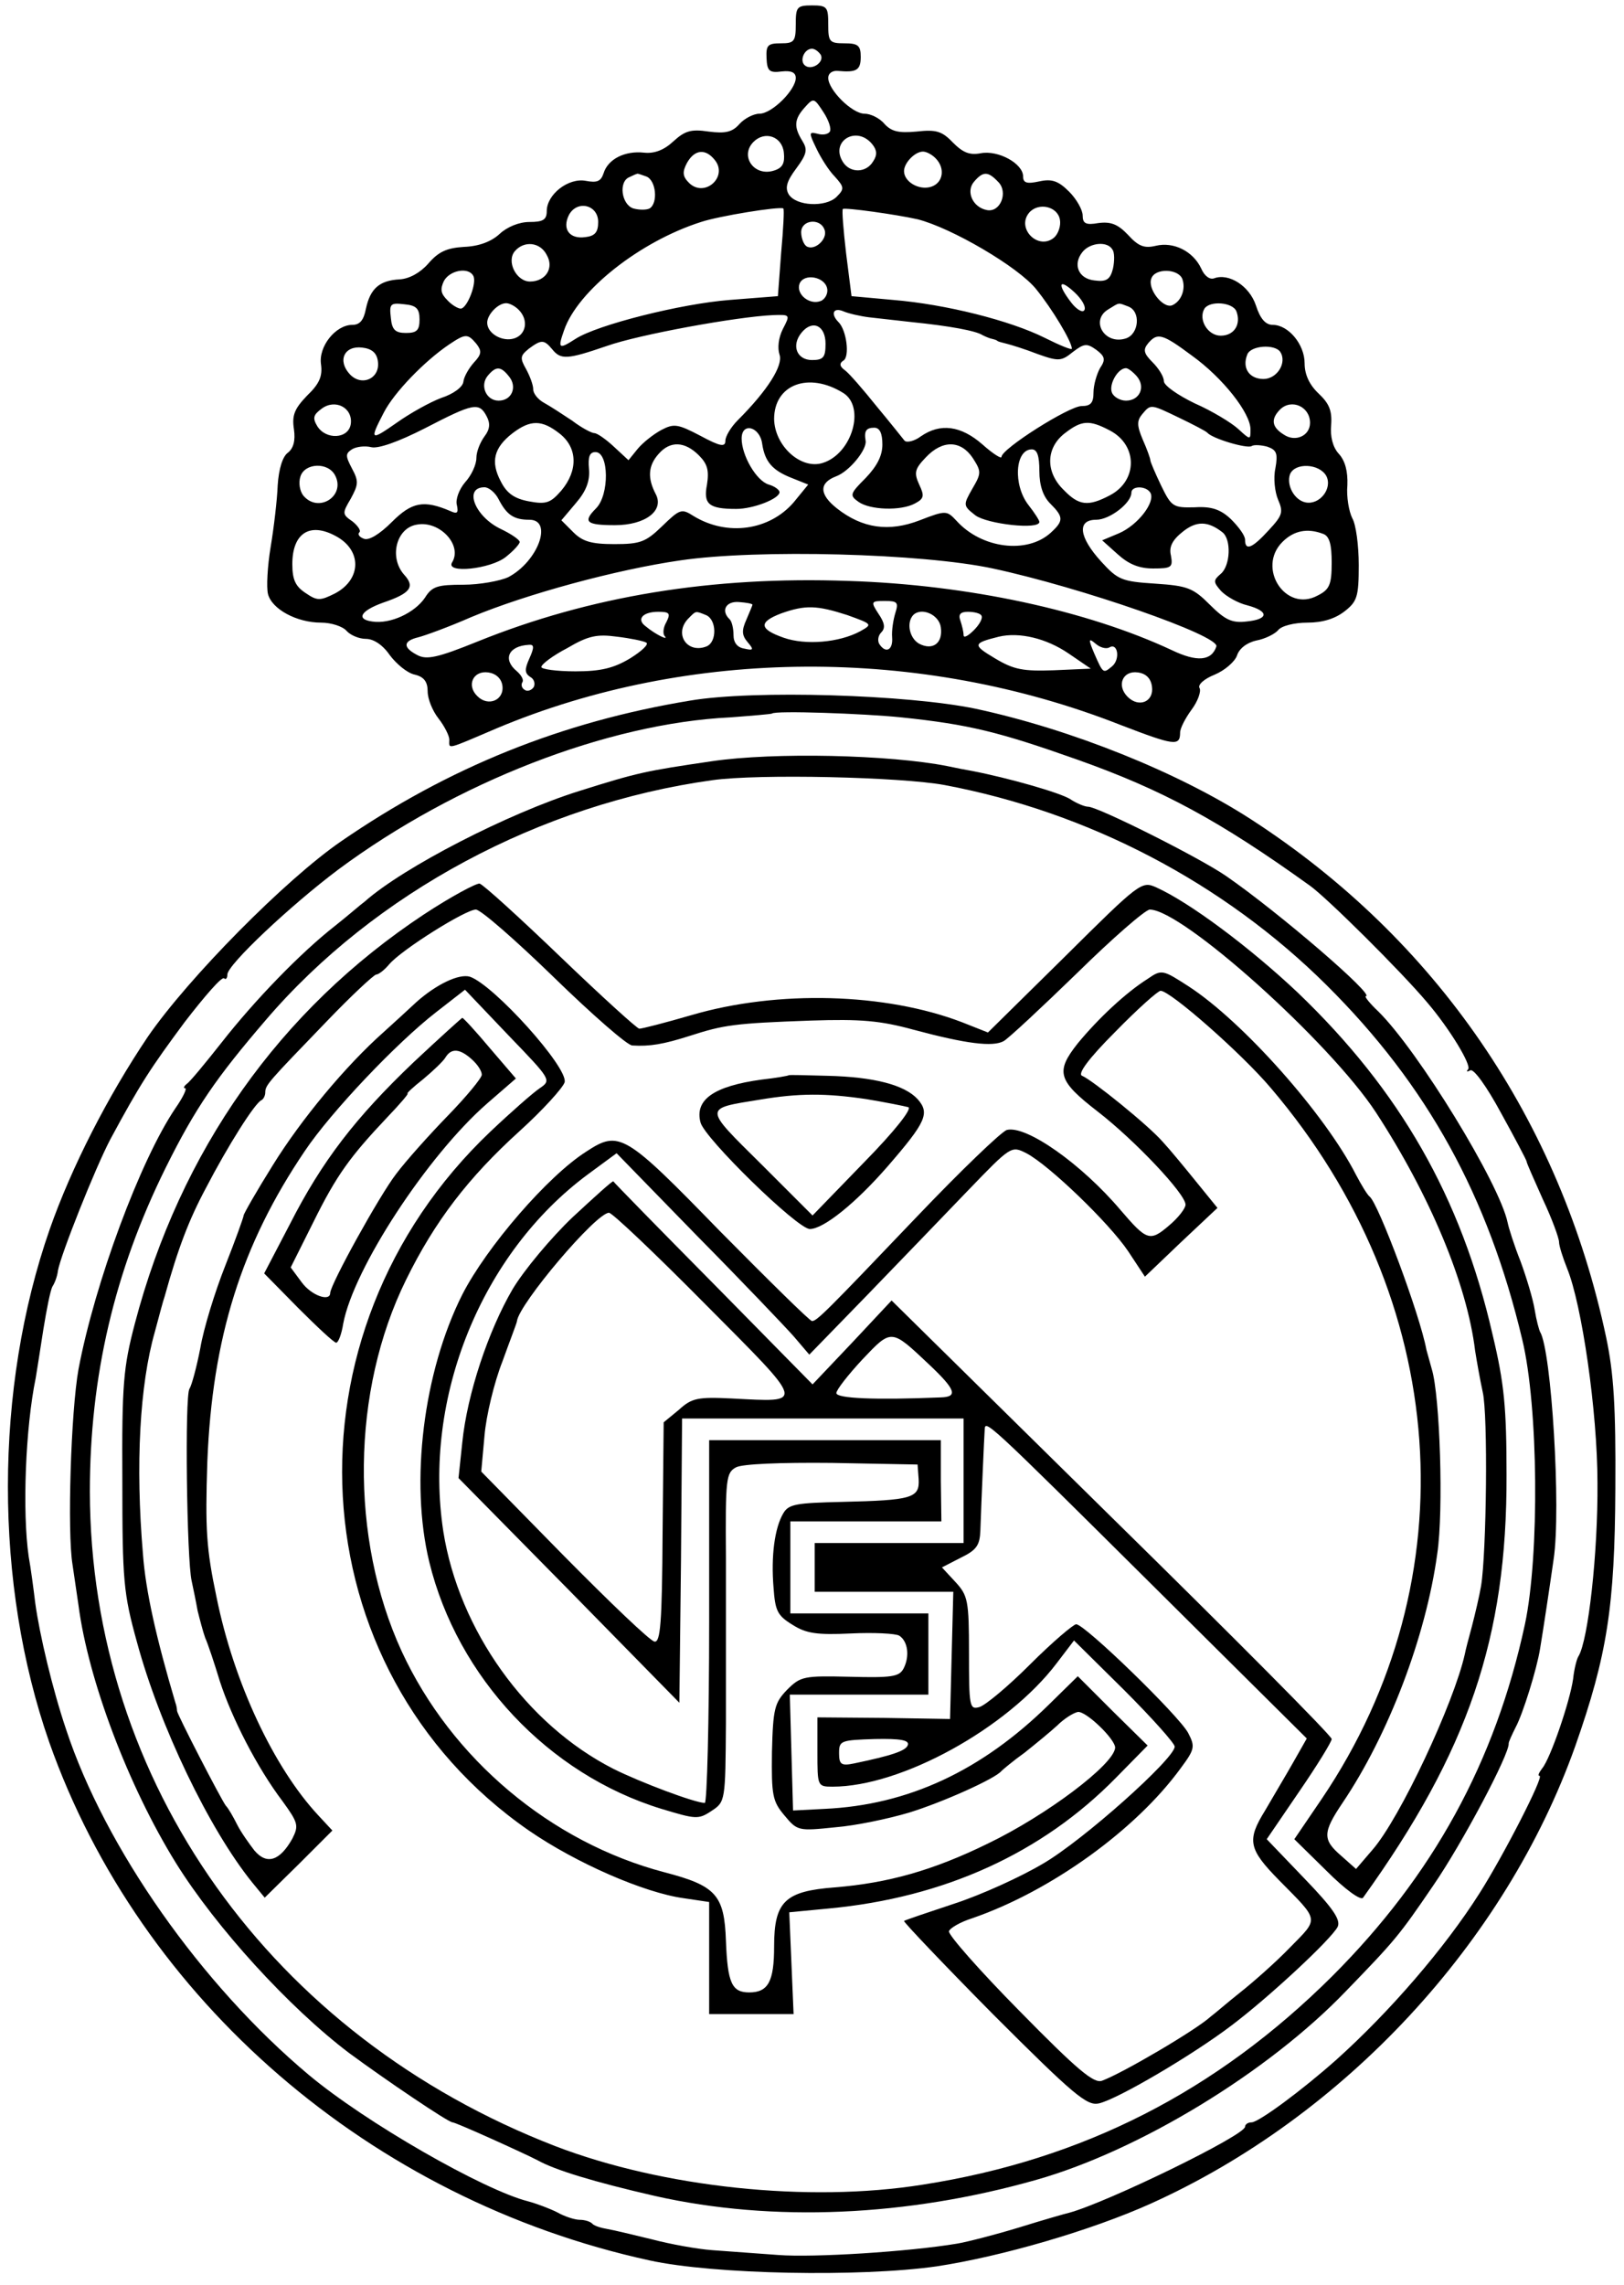
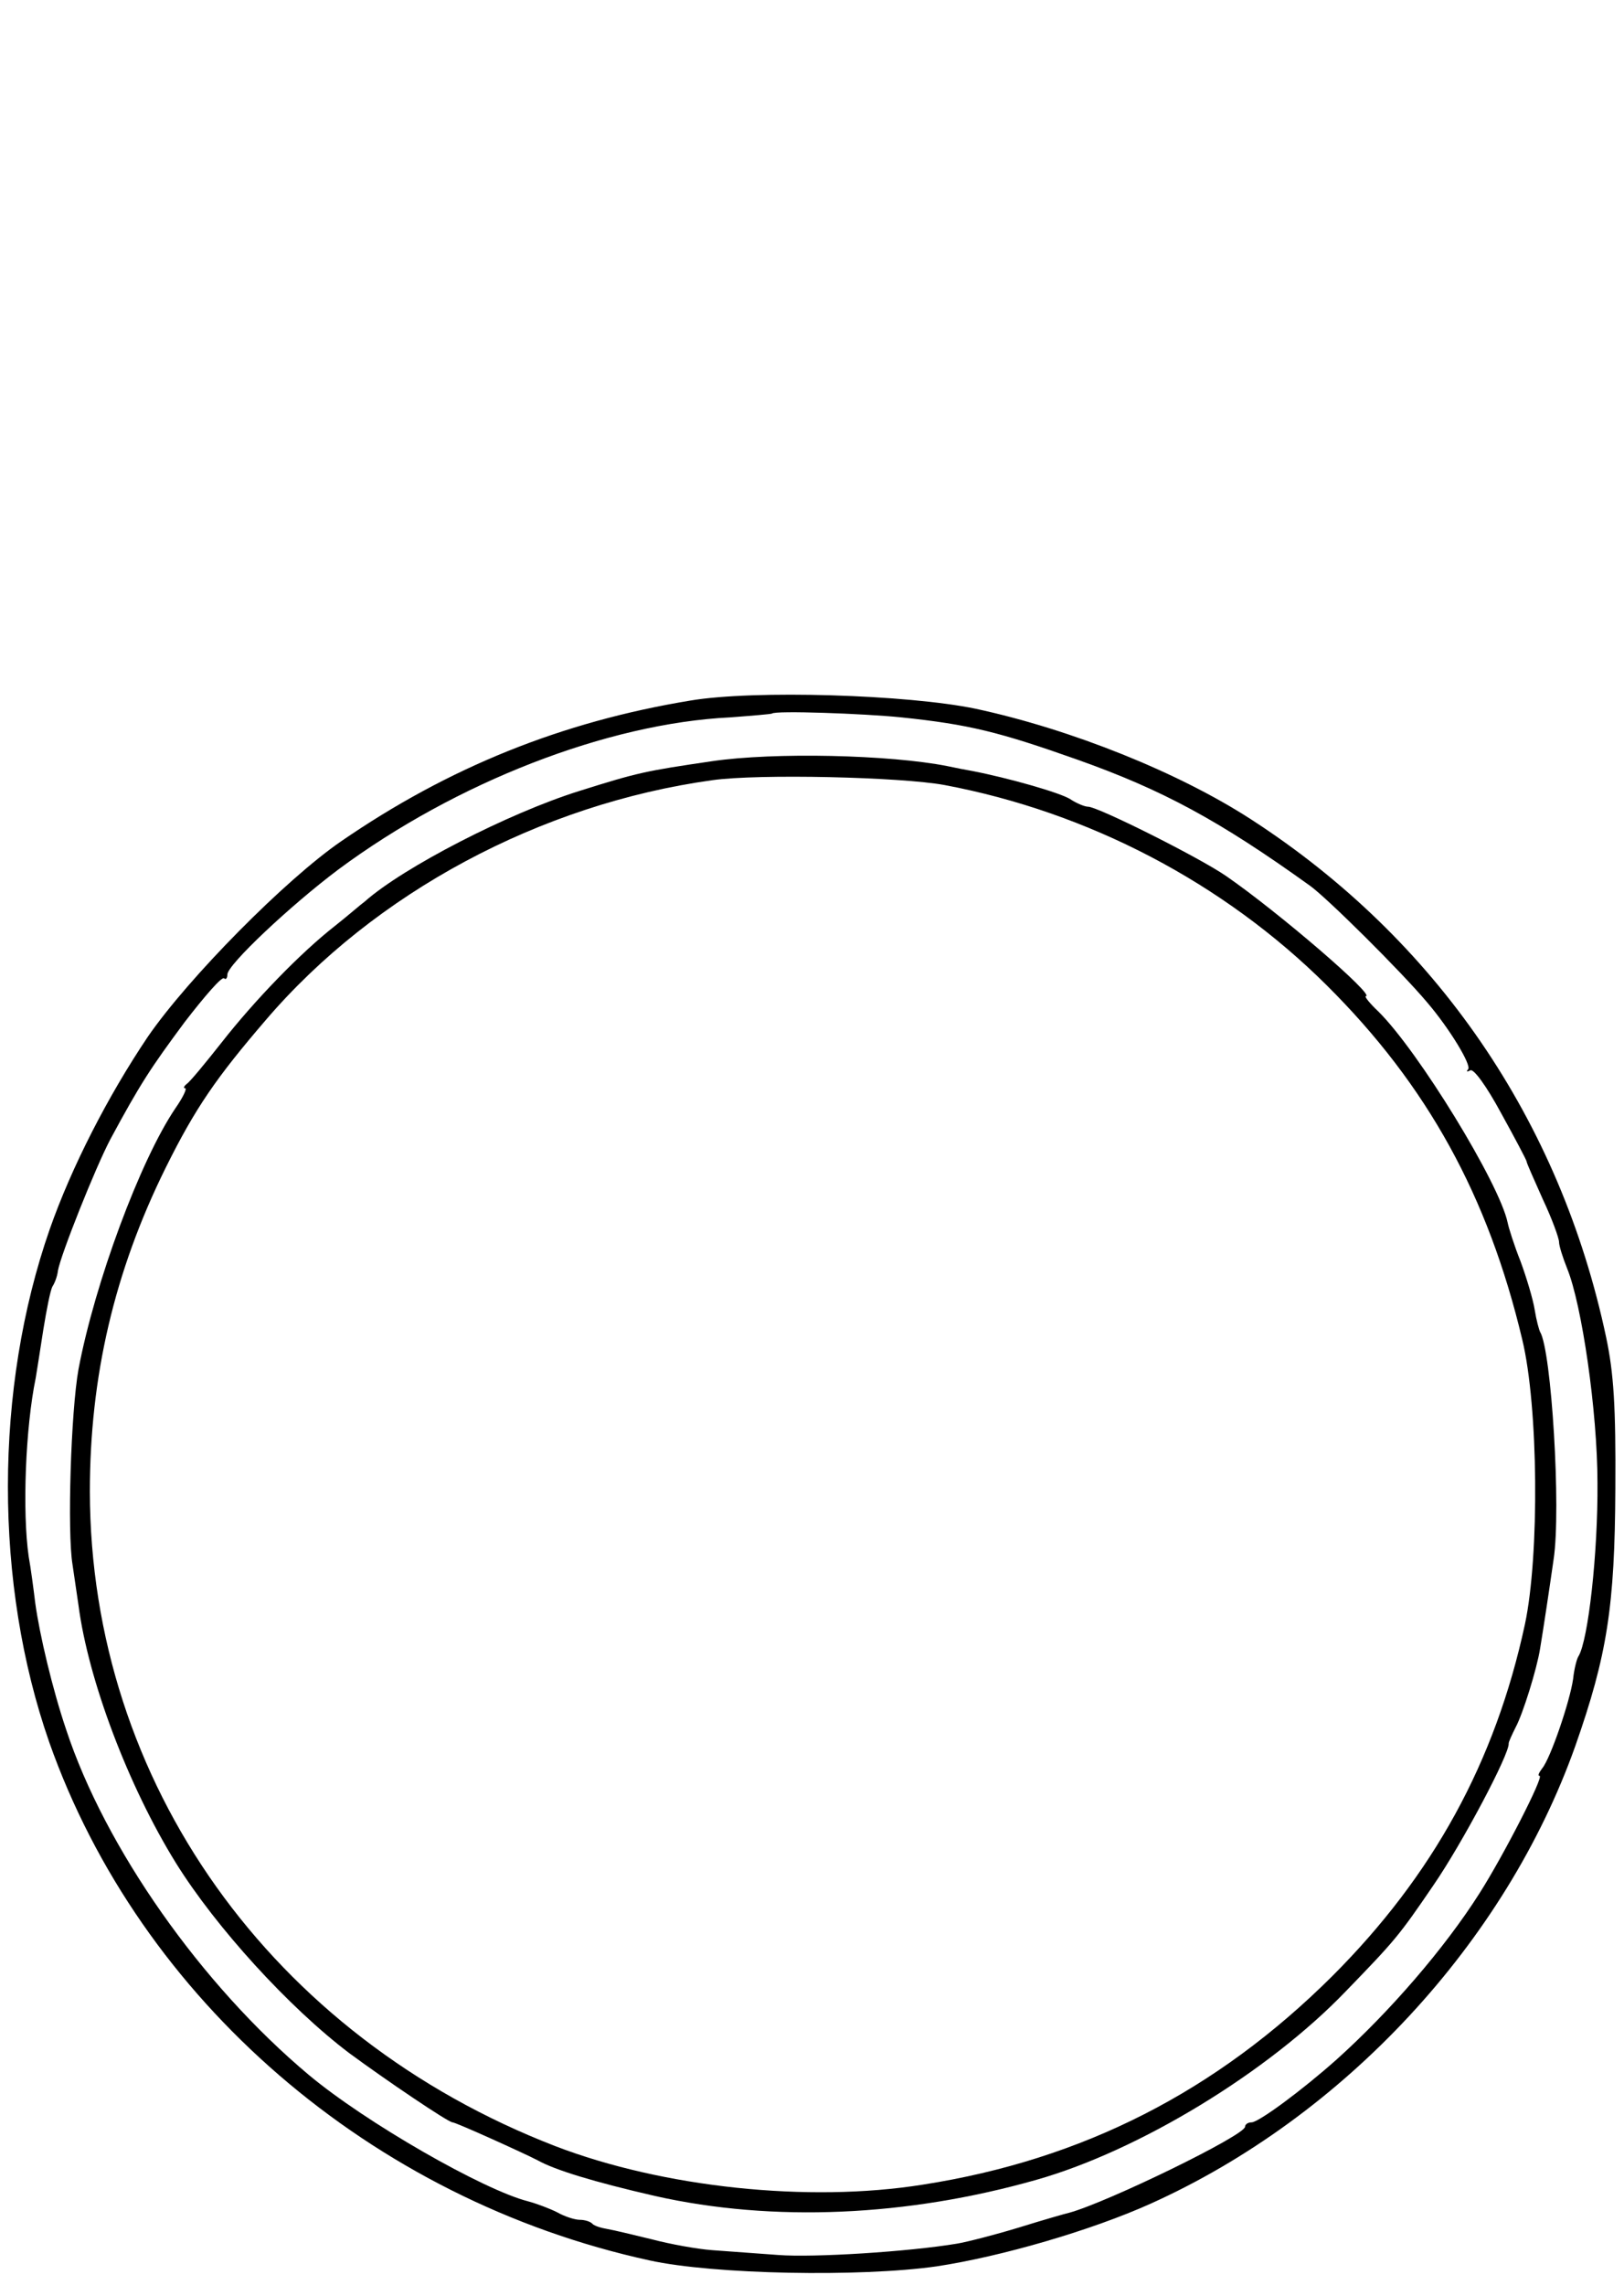
<svg xmlns="http://www.w3.org/2000/svg" version="1.0" width="300pt" height="422pt" viewBox="0 0 300 422" preserveAspectRatio="xMidYMid meet">
  <g transform="translate(0,422) scale(0.1,-0.1)" fill="#000000" stroke="none">
-     <path d="M1470 4175 c0 -32 -3 -35 -28 -35 -24 0 -27 -4 -26 -27 1 -24 5 -28 28 -25 18 2 26 -2 26 -12 0 -22 -44 -66 -67 -66 -11 0 -28 -9 -37 -19 -13 -15 -26 -18 -57 -14 -33 5 -44 1 -65 -18 -17 -16 -35 -23 -54 -21 -36 4 -67 -12 -75 -38 -5 -15 -12 -18 -33 -14 -32 6 -72 -25 -72 -56 0 -16 -7 -20 -32 -20 -19 0 -41 -9 -55 -22 -15 -14 -38 -23 -66 -24 -32 -2 -47 -9 -66 -31 -15 -17 -35 -28 -53 -29 -37 -2 -54 -17 -62 -54 -4 -21 -11 -30 -25 -30 -31 0 -63 -40 -58 -73 3 -22 -3 -36 -26 -58 -23 -24 -28 -36 -24 -62 3 -21 -1 -35 -11 -43 -10 -7 -17 -30 -19 -60 -1 -27 -7 -78 -13 -114 -6 -36 -8 -75 -5 -87 7 -28 53 -53 98 -53 19 0 40 -7 47 -15 7 -8 23 -15 36 -15 14 0 31 -11 44 -30 12 -16 32 -33 46 -36 17 -4 24 -13 24 -31 0 -14 9 -36 20 -50 11 -14 20 -32 20 -39 0 -18 -8 -20 88 21 355 149 781 152 1152 6 99 -38 110 -40 110 -14 0 8 10 27 21 42 12 16 18 34 15 40 -4 6 8 17 28 25 19 8 37 24 41 35 4 13 18 24 36 28 16 3 34 12 40 19 6 8 30 14 54 14 28 0 51 7 69 21 23 18 26 27 26 85 0 36 -5 75 -12 87 -6 12 -11 39 -9 61 1 25 -4 45 -16 58 -11 12 -16 32 -14 53 2 27 -4 40 -23 58 -17 16 -26 35 -26 56 0 35 -30 71 -59 71 -13 0 -23 11 -31 36 -12 36 -50 60 -77 50 -8 -3 -18 4 -24 18 -15 32 -51 50 -84 42 -21 -5 -32 -1 -51 20 -19 20 -32 25 -55 22 -23 -4 -29 -1 -29 14 0 10 -11 30 -25 44 -20 20 -32 24 -55 19 -23 -5 -30 -3 -30 9 0 24 -46 49 -78 43 -21 -4 -33 1 -52 20 -20 21 -31 24 -67 20 -33 -3 -46 0 -59 14 -9 11 -26 19 -37 19 -23 0 -67 44 -67 66 0 9 8 14 18 13 34 -3 42 1 42 26 0 21 -5 25 -30 25 -28 0 -30 3 -30 35 0 32 -2 35 -30 35 -28 0 -30 -3 -30 -35z m46 -56 c8 -14 -18 -31 -30 -19 -9 9 0 30 14 30 5 0 12 -5 16 -11z m17 -142 c-3 -5 -13 -7 -23 -4 -16 4 -16 2 -2 -27 8 -17 23 -41 34 -52 18 -20 18 -23 3 -38 -20 -19 -74 -17 -88 5 -7 12 -4 24 14 48 20 27 21 35 11 51 -16 26 -15 40 5 62 16 18 17 17 34 -9 10 -15 15 -31 12 -36z m-85 -39 c2 -19 -2 -28 -18 -33 -37 -12 -64 27 -38 53 21 21 53 10 56 -20z m163 16 c9 -11 10 -20 2 -32 -13 -22 -43 -22 -56 -1 -24 38 25 68 54 33z m-291 -29 c26 -31 -18 -71 -47 -43 -12 12 -13 20 -4 37 14 25 34 27 51 6z m408 3 c19 -19 14 -46 -8 -53 -22 -7 -50 9 -50 29 0 15 20 36 35 36 6 0 16 -5 23 -12z m-534 -34 c18 -7 22 -49 6 -59 -6 -3 -19 -3 -30 0 -22 7 -28 50 -7 58 6 3 13 6 14 6 1 1 8 -2 17 -5z m650 -10 c19 -19 4 -57 -21 -52 -26 5 -39 34 -24 52 17 20 26 20 45 0z m-739 -74 c0 -19 -6 -26 -24 -28 -29 -4 -43 15 -30 41 15 28 54 19 54 -13z m338 -57 l-6 -80 -89 -7 c-90 -7 -245 -46 -285 -72 -31 -20 -33 -18 -21 16 25 73 140 164 253 200 33 11 144 29 152 25 2 -1 0 -38 -4 -82z m252 62 c63 -16 186 -88 219 -129 30 -37 66 -97 66 -110 0 -3 -22 6 -50 20 -64 32 -183 62 -280 70 l-77 7 -10 79 c-5 43 -8 80 -6 82 4 3 98 -10 138 -19z m263 -1 c2 -11 -3 -26 -11 -33 -29 -24 -70 17 -46 46 17 20 53 12 57 -13z m-435 -18 c7 -17 -18 -40 -33 -31 -5 3 -10 15 -10 26 0 23 35 27 43 5z m-513 -47 c14 -24 -2 -49 -31 -49 -25 0 -44 37 -28 56 17 20 47 17 59 -7z m1045 10 c4 -5 4 -21 1 -35 -5 -20 -12 -25 -34 -22 -30 3 -41 30 -22 53 14 17 46 20 55 4z m-1181 -48 c8 -12 -11 -61 -23 -61 -5 0 -17 7 -25 16 -12 12 -13 20 -6 35 11 20 45 26 54 10z m1310 -6 c7 -19 -2 -42 -19 -49 -17 -6 -46 31 -38 50 7 19 49 18 57 -1z m-656 -18 c2 -9 -4 -20 -12 -23 -21 -8 -46 13 -39 32 8 20 47 13 51 -9z m475 -40 c-3 -5 -14 1 -24 14 -27 35 -23 46 6 19 13 -12 22 -27 18 -33z m-1228 -17 c0 -20 -5 -25 -25 -25 -20 0 -26 6 -28 28 -3 26 -1 28 25 25 22 -2 28 -8 28 -28z m183 18 c19 -19 14 -46 -8 -53 -22 -7 -50 9 -50 29 0 15 20 36 35 36 6 0 16 -5 23 -12z m1126 6 c24 -9 20 -51 -4 -59 -40 -13 -67 34 -32 54 21 13 17 12 36 5z m200 -9 c9 -24 -4 -45 -29 -45 -24 0 -42 30 -30 50 10 15 52 12 59 -5z m-679 -11 c17 -2 53 -6 80 -9 69 -7 118 -16 130 -24 6 -3 13 -6 18 -7 4 -1 8 -2 10 -4 1 -1 9 -3 17 -5 8 -2 34 -10 57 -19 39 -14 44 -13 65 4 21 16 26 16 43 4 16 -12 18 -18 7 -34 -6 -11 -12 -31 -12 -45 0 -19 -5 -25 -22 -25 -23 0 -148 -79 -148 -94 0 -4 -16 6 -35 23 -40 35 -78 40 -114 15 -12 -9 -26 -12 -30 -8 -4 5 -27 34 -52 64 -24 30 -50 60 -58 66 -10 7 -11 13 -3 18 12 7 6 56 -9 71 -15 15 -10 28 9 20 9 -4 31 -9 47 -11z m-159 -22 c-8 -16 -10 -35 -6 -47 7 -20 -22 -66 -77 -121 -13 -13 -23 -30 -23 -38 0 -12 -9 -11 -46 9 -42 22 -49 23 -72 11 -15 -8 -35 -24 -44 -35 l-17 -21 -27 25 c-15 14 -31 25 -36 25 -5 0 -24 10 -41 23 -18 12 -41 27 -52 33 -11 6 -20 17 -20 25 0 8 -6 24 -13 37 -12 21 -11 25 5 38 23 17 28 17 43 -1 16 -20 28 -19 101 6 59 21 240 54 307 57 32 1 32 1 18 -26z m79 -27 c0 -25 -4 -30 -25 -30 -28 0 -39 27 -19 51 20 24 44 13 44 -21z m-645 0 c10 -13 10 -19 -4 -34 -10 -11 -19 -27 -20 -36 -1 -10 -19 -23 -41 -30 -21 -8 -57 -28 -81 -45 -50 -35 -52 -34 -25 18 19 37 75 95 121 126 30 20 34 20 50 1z m1322 -22 c57 -41 108 -106 108 -136 0 -20 0 -20 -23 1 -12 11 -48 33 -80 47 -31 15 -57 33 -57 41 0 8 -9 23 -21 35 -16 16 -18 23 -8 35 17 20 26 18 81 -23z m-1504 -10 c5 -32 -30 -48 -52 -24 -23 25 -10 53 23 49 18 -2 27 -10 29 -25z m1667 17 c13 -20 -6 -50 -31 -50 -26 0 -40 20 -30 45 6 17 51 20 61 5z m-1425 -45 c16 -19 6 -45 -19 -45 -23 0 -35 28 -20 46 15 18 24 18 39 -1z m1160 0 c17 -20 5 -45 -20 -45 -11 0 -23 7 -26 15 -6 15 11 45 26 45 4 0 13 -7 20 -15z m-542 -31 c41 -26 16 -112 -38 -129 -40 -13 -89 31 -90 81 0 64 64 88 128 48z m-910 -57 c-4 -28 -46 -30 -62 -4 -9 15 -7 21 8 32 25 19 58 2 54 -28z m1772 2 c0 -24 -27 -36 -48 -22 -23 14 -25 29 -7 47 21 20 55 5 55 -25z m-1521 12 c7 -13 6 -24 -4 -37 -8 -11 -15 -28 -15 -40 0 -12 -9 -32 -21 -45 -11 -13 -18 -32 -15 -42 3 -14 1 -17 -12 -11 -49 21 -71 17 -108 -20 -23 -23 -43 -35 -52 -31 -8 3 -12 8 -8 12 3 3 -3 12 -13 20 -19 13 -19 15 -3 42 14 26 15 32 2 56 -12 23 -12 27 0 35 8 5 24 7 36 4 13 -3 50 10 99 35 89 46 100 49 114 22z m1280 -3 c25 -12 48 -24 51 -27 9 -11 73 -30 82 -25 4 3 18 2 29 -1 17 -6 20 -12 15 -40 -4 -18 -1 -44 5 -58 10 -23 8 -29 -17 -56 -31 -34 -44 -39 -44 -18 0 8 -12 24 -26 38 -19 18 -36 24 -67 22 -40 -1 -43 1 -62 40 -11 23 -20 44 -20 47 0 3 -6 20 -14 38 -11 26 -11 35 -1 47 16 19 15 19 69 -7z m-1145 -29 c33 -26 34 -68 3 -105 -20 -23 -28 -26 -60 -20 -27 5 -41 15 -52 37 -19 36 -13 62 22 89 33 25 54 25 87 -1z m1016 6 c52 -27 52 -93 0 -120 -40 -21 -57 -19 -85 10 -34 33 -33 77 1 104 32 25 46 26 84 6z m-642 -25 c5 -33 19 -49 55 -63 l30 -12 -27 -33 c-45 -52 -123 -63 -185 -25 -22 14 -25 13 -58 -19 -30 -29 -40 -33 -88 -33 -43 0 -59 5 -76 22 l-22 22 27 32 c19 22 26 41 24 63 -2 22 1 31 12 31 25 0 26 -79 1 -104 -25 -25 -18 -31 35 -31 56 0 92 27 75 58 -15 29 -14 52 6 74 21 24 48 23 74 -3 16 -16 19 -28 15 -54 -7 -36 3 -45 54 -45 32 0 80 19 80 31 0 4 -9 11 -20 14 -23 7 -50 54 -50 85 0 31 34 22 38 -10z m222 -1 c0 -21 -10 -40 -31 -62 -29 -29 -30 -32 -13 -44 21 -15 78 -17 104 -3 17 9 18 14 8 35 -10 22 -8 29 12 50 31 33 65 32 87 -1 16 -25 16 -28 -1 -57 -17 -30 -17 -31 6 -49 22 -16 118 -27 118 -12 0 3 -9 17 -20 31 -29 37 -25 103 6 103 10 0 14 -12 14 -40 0 -27 7 -47 20 -60 25 -25 25 -32 1 -54 -44 -40 -128 -29 -174 22 -18 19 -19 20 -68 1 -57 -22 -106 -15 -153 22 -33 26 -33 47 -2 59 25 9 58 50 55 66 -3 18 1 24 16 24 10 0 15 -10 15 -31z m-1011 -57 c20 -38 -31 -71 -59 -37 -6 8 -9 23 -5 35 8 25 51 27 64 2z m1831 -1 c12 -23 -12 -54 -38 -49 -21 4 -36 32 -29 52 9 22 54 20 67 -3z m-1529 -43 c15 -29 28 -38 57 -38 44 0 16 -77 -39 -106 -15 -7 -53 -14 -83 -14 -48 0 -58 -3 -71 -24 -19 -28 -64 -49 -97 -44 -31 4 -22 20 20 35 50 17 59 29 39 51 -29 32 -15 87 23 93 42 8 85 -38 65 -70 -12 -21 71 -12 99 10 14 11 26 24 26 28 0 4 -16 15 -35 24 -48 23 -69 77 -30 77 8 0 20 -10 26 -22z m1204 12 c10 -17 -23 -60 -58 -75 l-31 -13 29 -26 c20 -18 39 -26 65 -26 34 0 37 2 33 24 -4 16 3 29 22 44 25 20 46 20 73 -1 17 -13 15 -62 -3 -77 -14 -12 -14 -15 1 -32 10 -10 31 -22 48 -26 41 -11 40 -26 -2 -30 -26 -3 -39 3 -67 31 -31 31 -41 35 -101 39 -62 4 -69 7 -100 41 -41 45 -45 77 -9 77 25 0 65 31 65 50 0 13 27 13 35 0z m-1505 -80 c49 -26 48 -80 -1 -106 -28 -14 -33 -14 -55 1 -18 12 -24 24 -24 53 0 57 32 78 80 52z m1824 4 c12 -4 16 -20 16 -53 0 -41 -4 -50 -26 -61 -59 -32 -113 51 -65 99 21 21 46 26 75 15z m-610 -64 c163 -35 419 -124 413 -144 -9 -27 -36 -29 -82 -7 -156 73 -376 121 -598 128 -252 9 -477 -28 -685 -112 -74 -30 -94 -34 -111 -25 -27 14 -27 26 2 33 12 3 56 19 97 37 103 43 269 88 387 105 143 21 446 13 577 -15z m-444 -67 c0 -1 -5 -13 -11 -27 -9 -20 -9 -29 2 -42 12 -14 11 -16 -6 -12 -13 2 -20 11 -20 25 0 12 -3 25 -7 29 -17 16 -7 34 17 32 14 -1 25 -3 25 -5z m264 -15 c-4 -13 -7 -33 -6 -45 2 -24 -12 -31 -24 -12 -3 6 -2 15 4 21 8 8 6 18 -5 34 -15 23 -14 24 12 24 23 0 25 -3 19 -22z m-89 -4 c47 -17 47 -17 24 -30 -39 -21 -101 -26 -141 -12 -46 16 -47 29 -5 45 45 16 66 15 122 -3z m-334 -13 c-6 -10 -7 -22 -3 -26 8 -9 -17 3 -35 18 -18 13 -6 27 23 27 21 0 23 -3 15 -19z m73 13 c20 -8 21 -50 1 -58 -36 -14 -61 24 -33 52 14 14 12 14 32 6z m434 -23 c4 -29 -15 -43 -40 -30 -18 10 -24 39 -11 53 15 15 48 1 51 -23z m75 22 c3 -5 -4 -17 -14 -27 -11 -11 -19 -15 -19 -9 0 6 -3 18 -6 27 -4 11 0 16 14 16 12 0 23 -3 25 -7z m-619 -50 c5 -3 -9 -16 -30 -29 -30 -18 -54 -24 -101 -24 -35 0 -63 4 -63 8 0 5 21 21 48 35 39 23 55 26 92 21 25 -3 49 -8 54 -11z m780 -20 l41 -28 -68 -3 c-57 -2 -74 1 -109 22 -42 25 -41 28 7 40 38 9 88 -3 129 -31z m75 11 c16 10 21 -22 5 -35 -16 -13 -16 -14 -33 25 -11 26 -10 28 3 17 8 -7 19 -10 25 -7z m-1071 -20 c-9 -20 -9 -27 1 -34 8 -4 10 -13 7 -19 -4 -6 -12 -9 -17 -5 -5 3 -7 9 -4 14 3 4 -2 13 -10 20 -27 22 -16 47 22 49 10 1 10 -5 1 -25z m-50 -50 c4 -27 -26 -40 -46 -20 -21 20 -8 48 20 44 14 -2 24 -11 26 -24z m1200 -2 c4 -28 -24 -40 -45 -19 -21 21 -9 49 19 45 15 -2 24 -11 26 -26z" />
    <path d="M1275 2926 c-237 -39 -446 -123 -645 -260 -102 -70 -282 -252 -357 -361 -74 -110 -141 -241 -181 -355 -103 -295 -103 -656 -1 -948 168 -476 595 -845 1109 -957 118 -26 390 -31 530 -11 119 18 285 66 396 116 357 161 655 482 784 845 59 168 73 258 74 475 1 152 -3 214 -17 280 -85 401 -314 735 -655 956 -134 87 -333 167 -510 205 -125 26 -409 35 -527 15z m390 -31 c125 -13 181 -27 325 -78 158 -56 263 -113 430 -233 32 -23 168 -158 216 -215 42 -49 83 -117 76 -124 -4 -5 -2 -5 4 -2 6 4 30 -29 57 -79 26 -47 47 -87 47 -89 0 -3 14 -34 30 -70 17 -36 30 -72 30 -79 0 -7 7 -29 15 -49 27 -66 56 -264 56 -396 1 -129 -17 -290 -35 -320 -3 -4 -8 -23 -10 -42 -6 -42 -42 -147 -57 -165 -6 -8 -9 -14 -5 -14 9 0 -67 -148 -111 -217 -64 -101 -166 -219 -264 -307 -64 -57 -144 -116 -157 -116 -7 0 -12 -4 -12 -8 0 -16 -255 -140 -325 -159 -5 -1 -47 -13 -92 -27 -46 -14 -97 -27 -115 -30 -90 -15 -265 -26 -330 -21 -40 3 -95 7 -123 9 -27 2 -77 11 -111 20 -33 8 -70 17 -82 19 -12 2 -25 6 -28 10 -4 4 -14 7 -23 7 -9 0 -28 6 -42 14 -14 7 -38 16 -53 20 -83 21 -301 146 -406 234 -198 166 -376 419 -448 638 -25 74 -49 175 -57 234 -3 25 -8 63 -12 85 -12 83 -6 238 13 330 2 11 8 51 14 89 6 37 13 73 17 80 4 6 9 19 10 29 5 29 69 190 97 243 55 102 74 131 137 216 37 48 69 85 73 81 3 -3 6 0 6 7 0 18 117 128 205 194 217 161 497 270 724 281 40 3 75 6 77 7 5 6 171 0 239 -7z" />
    <path d="M1315 2814 c-123 -18 -137 -21 -245 -55 -131 -41 -325 -141 -396 -204 -7 -5 -31 -26 -55 -45 -64 -50 -149 -138 -210 -216 -30 -38 -58 -72 -64 -76 -5 -4 -7 -8 -3 -8 4 0 -4 -17 -18 -37 -65 -96 -149 -323 -179 -482 -14 -78 -21 -301 -11 -361 2 -14 7 -47 11 -75 18 -138 92 -334 180 -476 74 -119 209 -267 320 -351 65 -48 183 -128 191 -128 6 0 132 -57 157 -70 32 -18 104 -40 217 -66 218 -49 466 -38 705 30 190 54 428 199 571 348 91 94 98 102 162 196 53 77 141 243 139 262 0 3 6 16 13 30 13 24 39 107 45 145 6 36 17 109 25 165 14 92 -4 386 -25 420 -2 4 -7 22 -10 41 -3 19 -15 59 -26 89 -12 30 -22 62 -24 72 -15 72 -165 317 -239 390 -16 15 -26 28 -23 28 19 0 -161 155 -258 222 -51 35 -237 128 -255 128 -6 0 -21 6 -33 14 -19 12 -114 39 -181 52 -12 2 -32 6 -46 9 -106 21 -320 26 -435 9z m430 -44 c266 -50 516 -181 706 -370 186 -185 298 -389 361 -654 30 -124 32 -399 5 -526 -55 -255 -170 -464 -356 -650 -214 -213 -461 -339 -756 -385 -212 -34 -481 -5 -679 71 -525 203 -859 672 -860 1209 0 212 45 406 140 598 55 111 94 167 185 273 201 235 507 399 825 443 85 12 348 6 429 -9z" />
-     <path d="M783 2531 c-266 -176 -450 -436 -534 -756 -21 -80 -24 -111 -23 -290 0 -184 2 -208 27 -298 42 -155 133 -345 213 -444 l23 -28 63 62 62 62 -26 28 c-82 88 -156 245 -188 403 -19 90 -21 126 -17 250 9 229 63 401 180 574 49 73 170 200 242 256 l54 42 80 -84 c79 -82 80 -83 58 -98 -12 -8 -53 -44 -91 -80 -393 -373 -358 -994 71 -1291 87 -60 213 -115 286 -125 l47 -7 0 -103 0 -104 78 0 78 0 -4 94 -4 94 73 7 c213 20 394 102 531 242 l58 59 -65 64 -64 64 -53 -52 c-125 -123 -261 -186 -415 -193 l-58 -3 -3 107 -3 107 128 0 128 0 0 75 0 75 -127 0 -128 0 0 85 0 85 139 0 140 0 -1 75 0 75 -214 0 -214 0 0 -335 c0 -184 -4 -335 -8 -335 -18 0 -119 38 -169 63 -161 82 -285 256 -314 438 -38 247 70 514 267 660 l53 39 149 -153 c82 -83 162 -167 178 -185 l29 -34 106 109 c57 59 141 146 186 193 81 84 81 84 109 70 42 -22 153 -129 188 -181 l31 -47 67 64 67 63 -39 48 c-21 26 -49 60 -62 74 -27 31 -130 114 -149 122 -9 3 11 31 61 81 41 42 79 76 84 76 18 0 150 -116 204 -180 331 -389 368 -906 94 -1312 l-51 -75 60 -59 c34 -34 63 -55 67 -49 194 270 266 480 265 780 0 125 -4 169 -26 261 -58 253 -171 450 -360 631 -88 83 -199 166 -261 194 -27 12 -30 10 -169 -128 l-142 -140 -48 19 c-141 54 -340 60 -500 13 -48 -14 -91 -25 -96 -25 -4 0 -70 60 -146 133 -75 72 -142 133 -149 135 -6 1 -53 -24 -103 -57z m240 -116 c71 -69 136 -126 145 -126 32 -2 57 2 107 18 62 20 82 23 223 28 92 3 128 0 190 -17 97 -26 146 -32 166 -21 9 5 70 62 136 126 65 64 126 117 134 117 60 0 333 -245 418 -375 99 -152 168 -316 183 -440 3 -19 9 -53 14 -76 10 -42 7 -297 -3 -358 -3 -18 -11 -52 -17 -75 -6 -22 -12 -45 -13 -51 -20 -90 -120 -304 -171 -362 l-30 -35 -27 24 c-35 30 -35 43 2 98 85 126 154 307 175 460 12 80 5 292 -10 341 -3 10 -7 26 -10 36 -12 65 -89 271 -105 283 -4 3 -15 21 -25 40 -57 112 -209 283 -309 348 -48 31 -50 32 -76 14 -41 -26 -91 -73 -129 -119 -42 -53 -37 -69 38 -127 67 -52 161 -151 161 -171 0 -7 -14 -25 -31 -39 -35 -30 -41 -27 -89 29 -72 85 -174 157 -210 148 -10 -3 -85 -75 -167 -161 -167 -175 -184 -192 -193 -192 -4 0 -80 75 -170 166 -176 181 -186 187 -247 147 -71 -45 -184 -176 -229 -264 -72 -143 -97 -346 -61 -494 52 -213 220 -392 429 -456 63 -19 68 -20 92 -4 26 17 26 18 27 164 0 80 0 217 0 303 -1 147 0 158 19 168 12 6 80 9 177 8 l158 -3 2 -27 c2 -35 -12 -39 -142 -42 -84 -2 -98 -4 -108 -21 -16 -27 -23 -79 -18 -138 3 -42 7 -51 35 -68 25 -16 45 -19 108 -16 42 2 82 0 89 -4 16 -10 20 -38 8 -61 -8 -15 -22 -17 -99 -15 -85 2 -91 1 -116 -24 -23 -24 -26 -34 -28 -115 -1 -80 1 -91 23 -117 24 -29 26 -29 94 -22 38 3 99 16 136 27 62 19 160 63 171 77 3 3 22 19 43 34 20 16 47 38 60 50 12 12 29 23 38 25 15 2 69 -50 69 -66 -2 -31 -127 -125 -235 -177 -102 -50 -185 -73 -283 -81 -92 -7 -112 -26 -112 -109 0 -65 -11 -85 -46 -85 -32 0 -40 17 -43 95 -3 85 -18 102 -114 127 -209 55 -393 209 -485 408 -96 209 -93 481 8 686 53 108 115 189 210 275 43 39 80 80 83 90 7 27 -131 180 -175 195 -20 6 -62 -14 -99 -47 -14 -13 -41 -38 -60 -55 -71 -63 -153 -162 -205 -246 -30 -48 -54 -90 -54 -93 0 -3 -15 -45 -34 -93 -19 -48 -40 -116 -46 -152 -7 -36 -16 -69 -20 -75 -9 -12 -5 -317 4 -355 3 -14 8 -38 11 -55 4 -16 10 -39 14 -50 5 -11 17 -47 27 -80 22 -68 69 -160 116 -222 29 -40 30 -45 18 -69 -23 -41 -47 -49 -70 -22 -10 13 -25 34 -32 48 -7 14 -16 30 -21 35 -10 14 -90 169 -90 175 0 3 -1 10 -3 15 -35 118 -55 206 -60 275 -14 165 -6 312 22 410 8 30 16 60 18 65 25 90 45 142 76 200 41 79 91 158 103 163 4 2 7 9 7 14 0 14 5 19 113 131 46 48 88 87 92 87 4 0 15 8 24 19 23 27 141 101 160 101 9 0 74 -57 144 -125z" />
-     <path d="M1457 2234 c-1 -1 -23 -5 -50 -8 -88 -12 -124 -37 -113 -79 7 -29 179 -197 202 -197 25 0 84 47 144 116 71 82 78 98 55 124 -24 26 -80 41 -167 43 -38 1 -70 2 -71 1z m143 -44 c36 -6 71 -13 78 -15 7 -3 -25 -44 -82 -102 l-95 -98 -95 95 c-107 106 -107 102 -2 119 72 12 121 12 196 1z" />
-     <path d="M764 2258 c-107 -102 -169 -182 -229 -300 l-47 -90 63 -64 c35 -35 66 -64 70 -64 4 0 10 16 13 35 19 102 156 311 266 407 l53 46 -48 56 c-26 31 -49 56 -51 56 -1 0 -42 -37 -90 -82z m108 5 c10 -9 18 -21 18 -28 0 -6 -28 -40 -63 -76 -34 -35 -77 -83 -95 -107 -31 -40 -121 -203 -122 -220 0 -17 -35 -5 -53 20 l-20 27 42 84 c43 87 68 121 137 194 23 24 39 43 37 43 -3 0 10 12 29 27 18 15 37 33 41 40 11 18 27 16 49 -4z" />
-     <path d="M1058 1972 c-40 -38 -90 -98 -111 -133 -45 -77 -84 -194 -93 -283 l-7 -66 204 -207 204 -208 3 263 2 262 260 0 260 0 0 -115 0 -115 -137 0 -138 0 0 -45 0 -45 128 0 128 0 -3 -117 -3 -118 -122 2 -123 1 0 -64 c0 -63 0 -64 28 -64 127 0 323 108 414 228 l32 42 93 -92 c51 -51 93 -98 93 -104 0 -22 -169 -173 -243 -216 -42 -25 -115 -58 -164 -74 -48 -16 -90 -30 -93 -32 -2 -1 72 -79 165 -173 149 -149 173 -169 195 -164 35 8 174 90 245 144 69 52 183 158 196 182 6 13 -8 34 -61 89 l-70 73 60 88 c33 48 60 92 60 97 0 6 -183 190 -407 410 l-406 400 -73 -78 -73 -77 -183 186 c-101 102 -184 187 -185 189 -1 2 -34 -28 -75 -66z m245 -161 c187 -188 185 -181 49 -174 -63 3 -74 1 -98 -21 l-28 -23 -2 -204 c-1 -167 -4 -203 -15 -201 -8 1 -83 73 -167 158 l-153 156 6 66 c3 37 18 99 33 137 14 39 27 72 27 75 4 32 146 200 170 200 6 0 86 -76 178 -169z m412 -110 c51 -48 55 -61 23 -62 -121 -5 -193 -2 -193 8 0 6 22 34 48 62 54 57 53 57 122 -8z m419 -414 l280 -278 -25 -44 c-13 -23 -37 -63 -52 -89 -34 -55 -31 -71 26 -129 75 -76 74 -69 20 -124 -26 -27 -68 -64 -92 -83 -24 -19 -48 -40 -55 -45 -26 -24 -162 -104 -200 -118 -15 -6 -45 19 -153 129 -74 75 -132 141 -130 147 2 6 21 17 43 24 145 50 302 163 385 277 26 35 27 40 14 65 -16 31 -191 201 -207 201 -5 0 -44 -33 -85 -74 -41 -41 -83 -76 -94 -79 -18 -5 -19 1 -19 99 0 98 -2 107 -25 132 l-25 27 35 18 c29 14 35 23 36 50 2 58 7 172 8 186 1 19 -2 23 315 -292z m-457 -290 c-3 -11 -32 -20 -99 -34 -24 -5 -28 -2 -28 19 0 23 3 24 66 26 47 1 64 -2 61 -11z" />
  </g>
</svg>